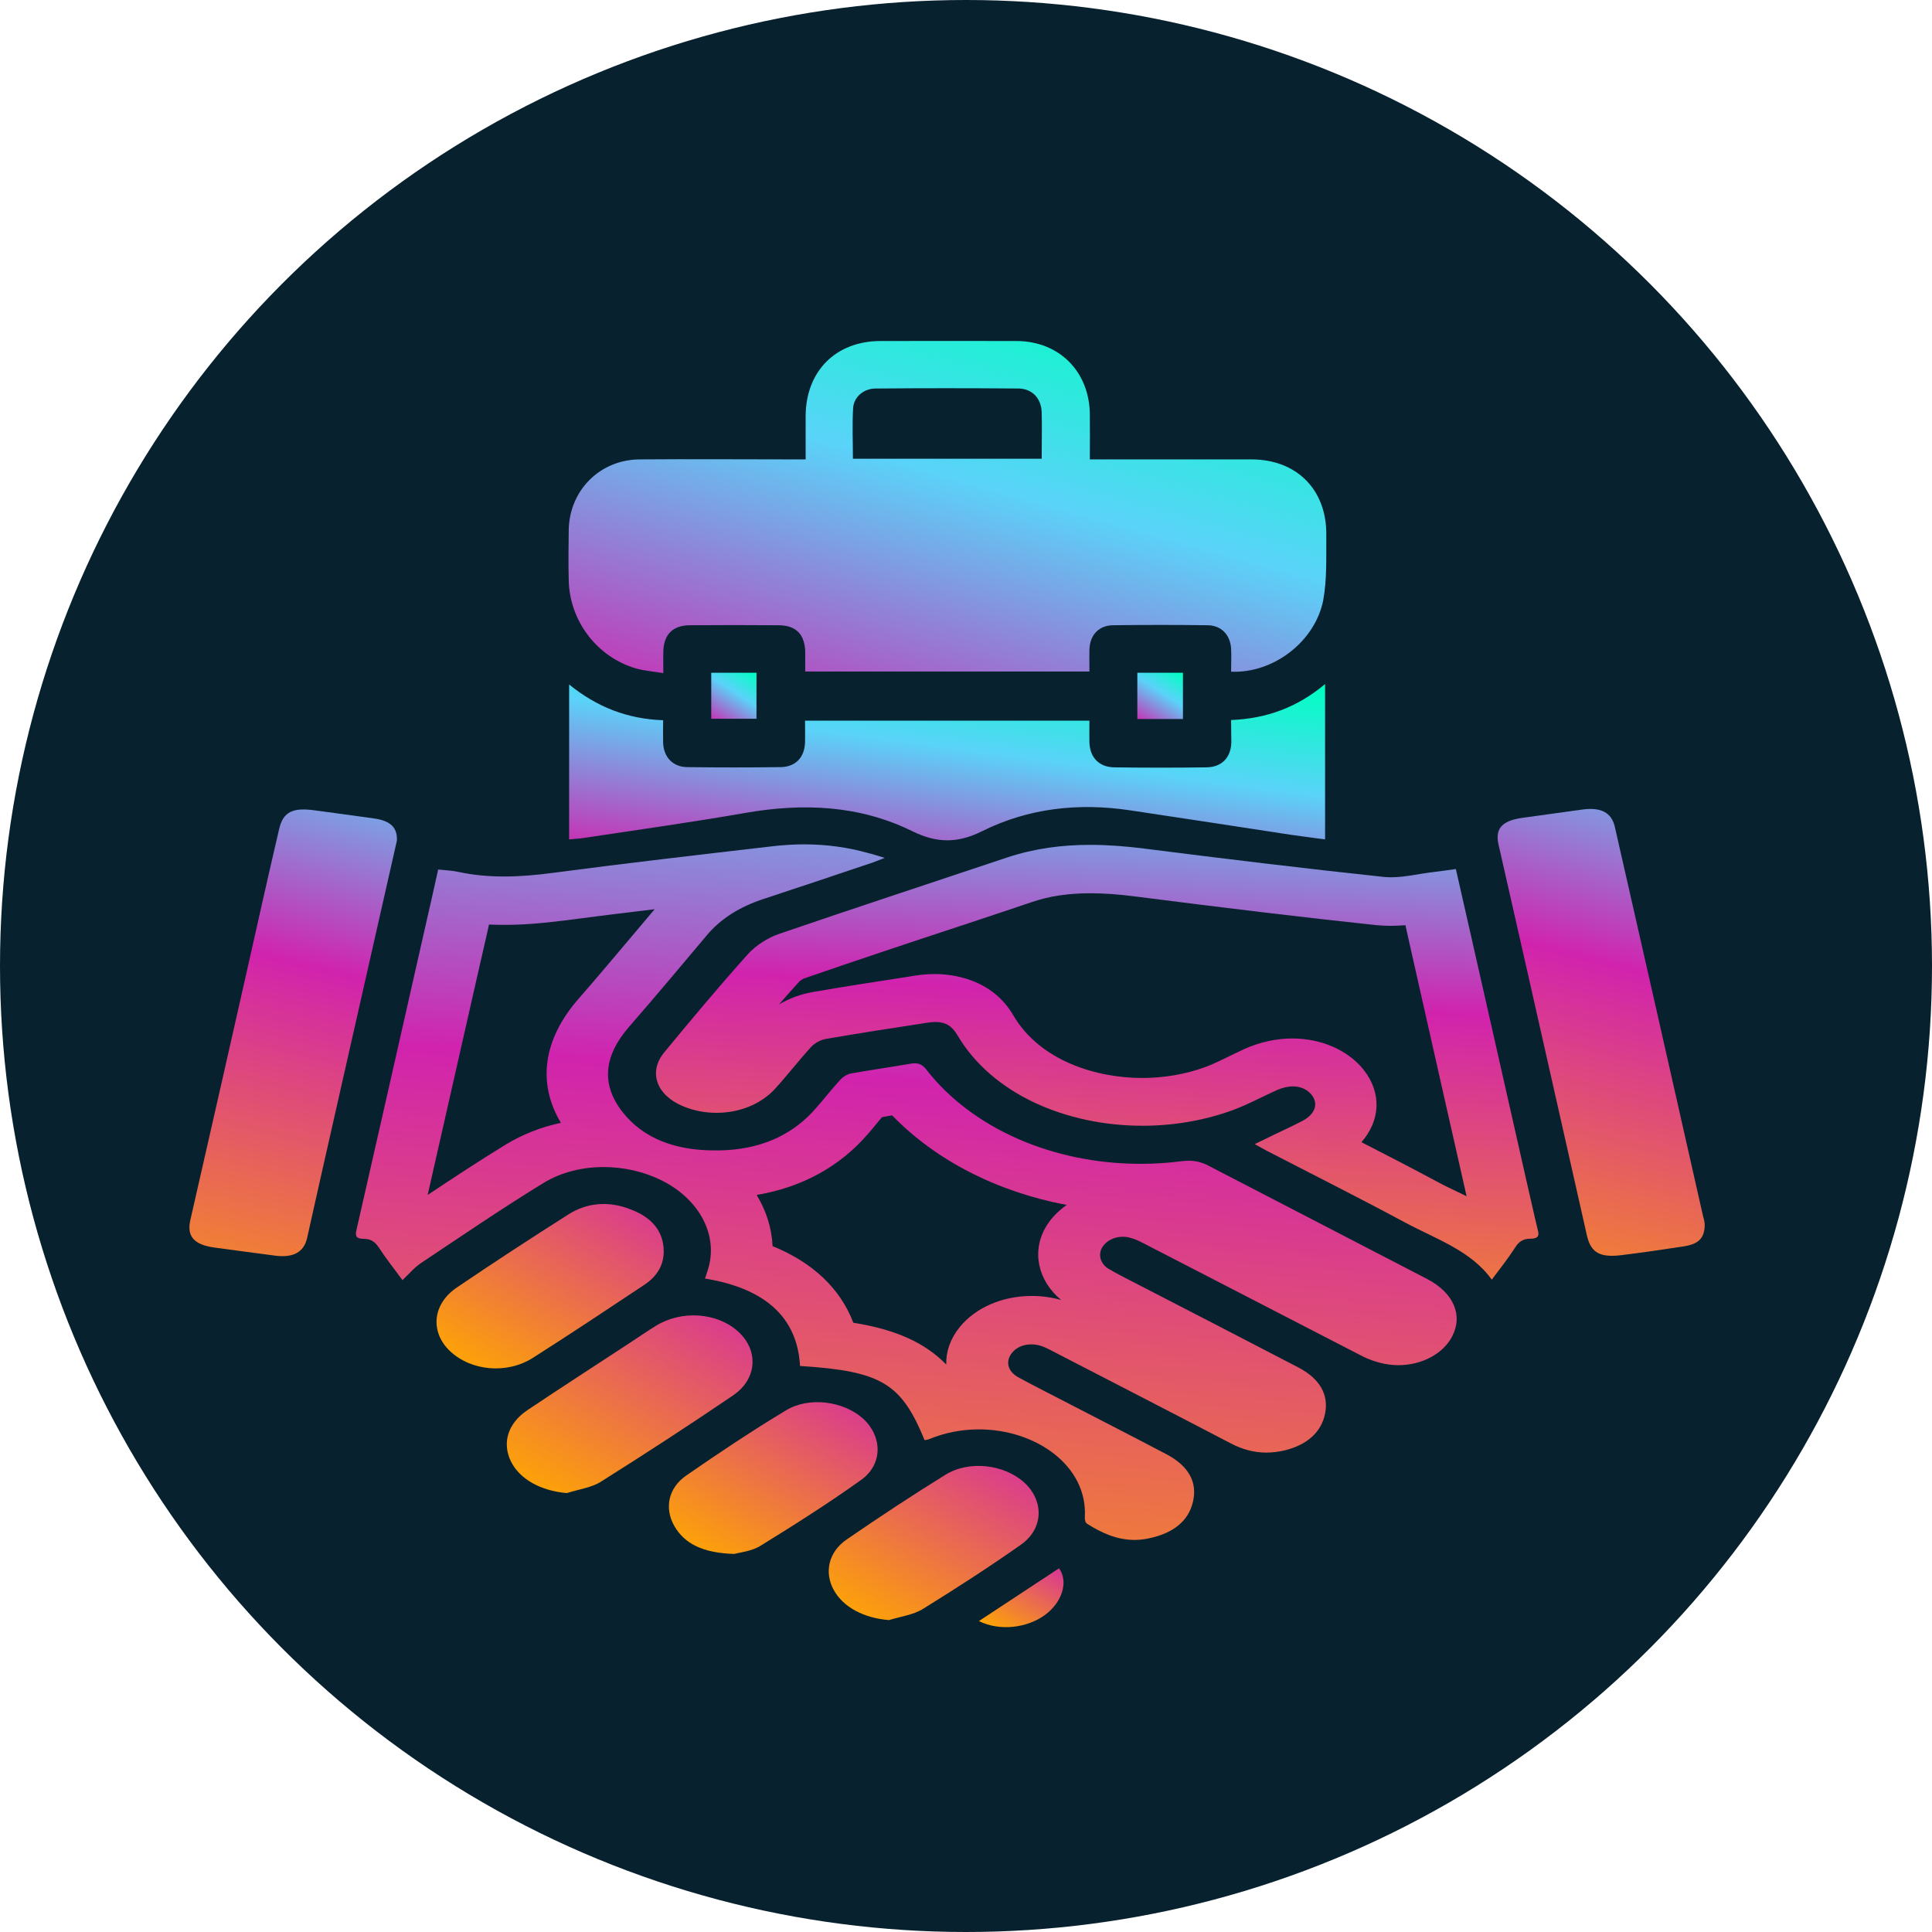
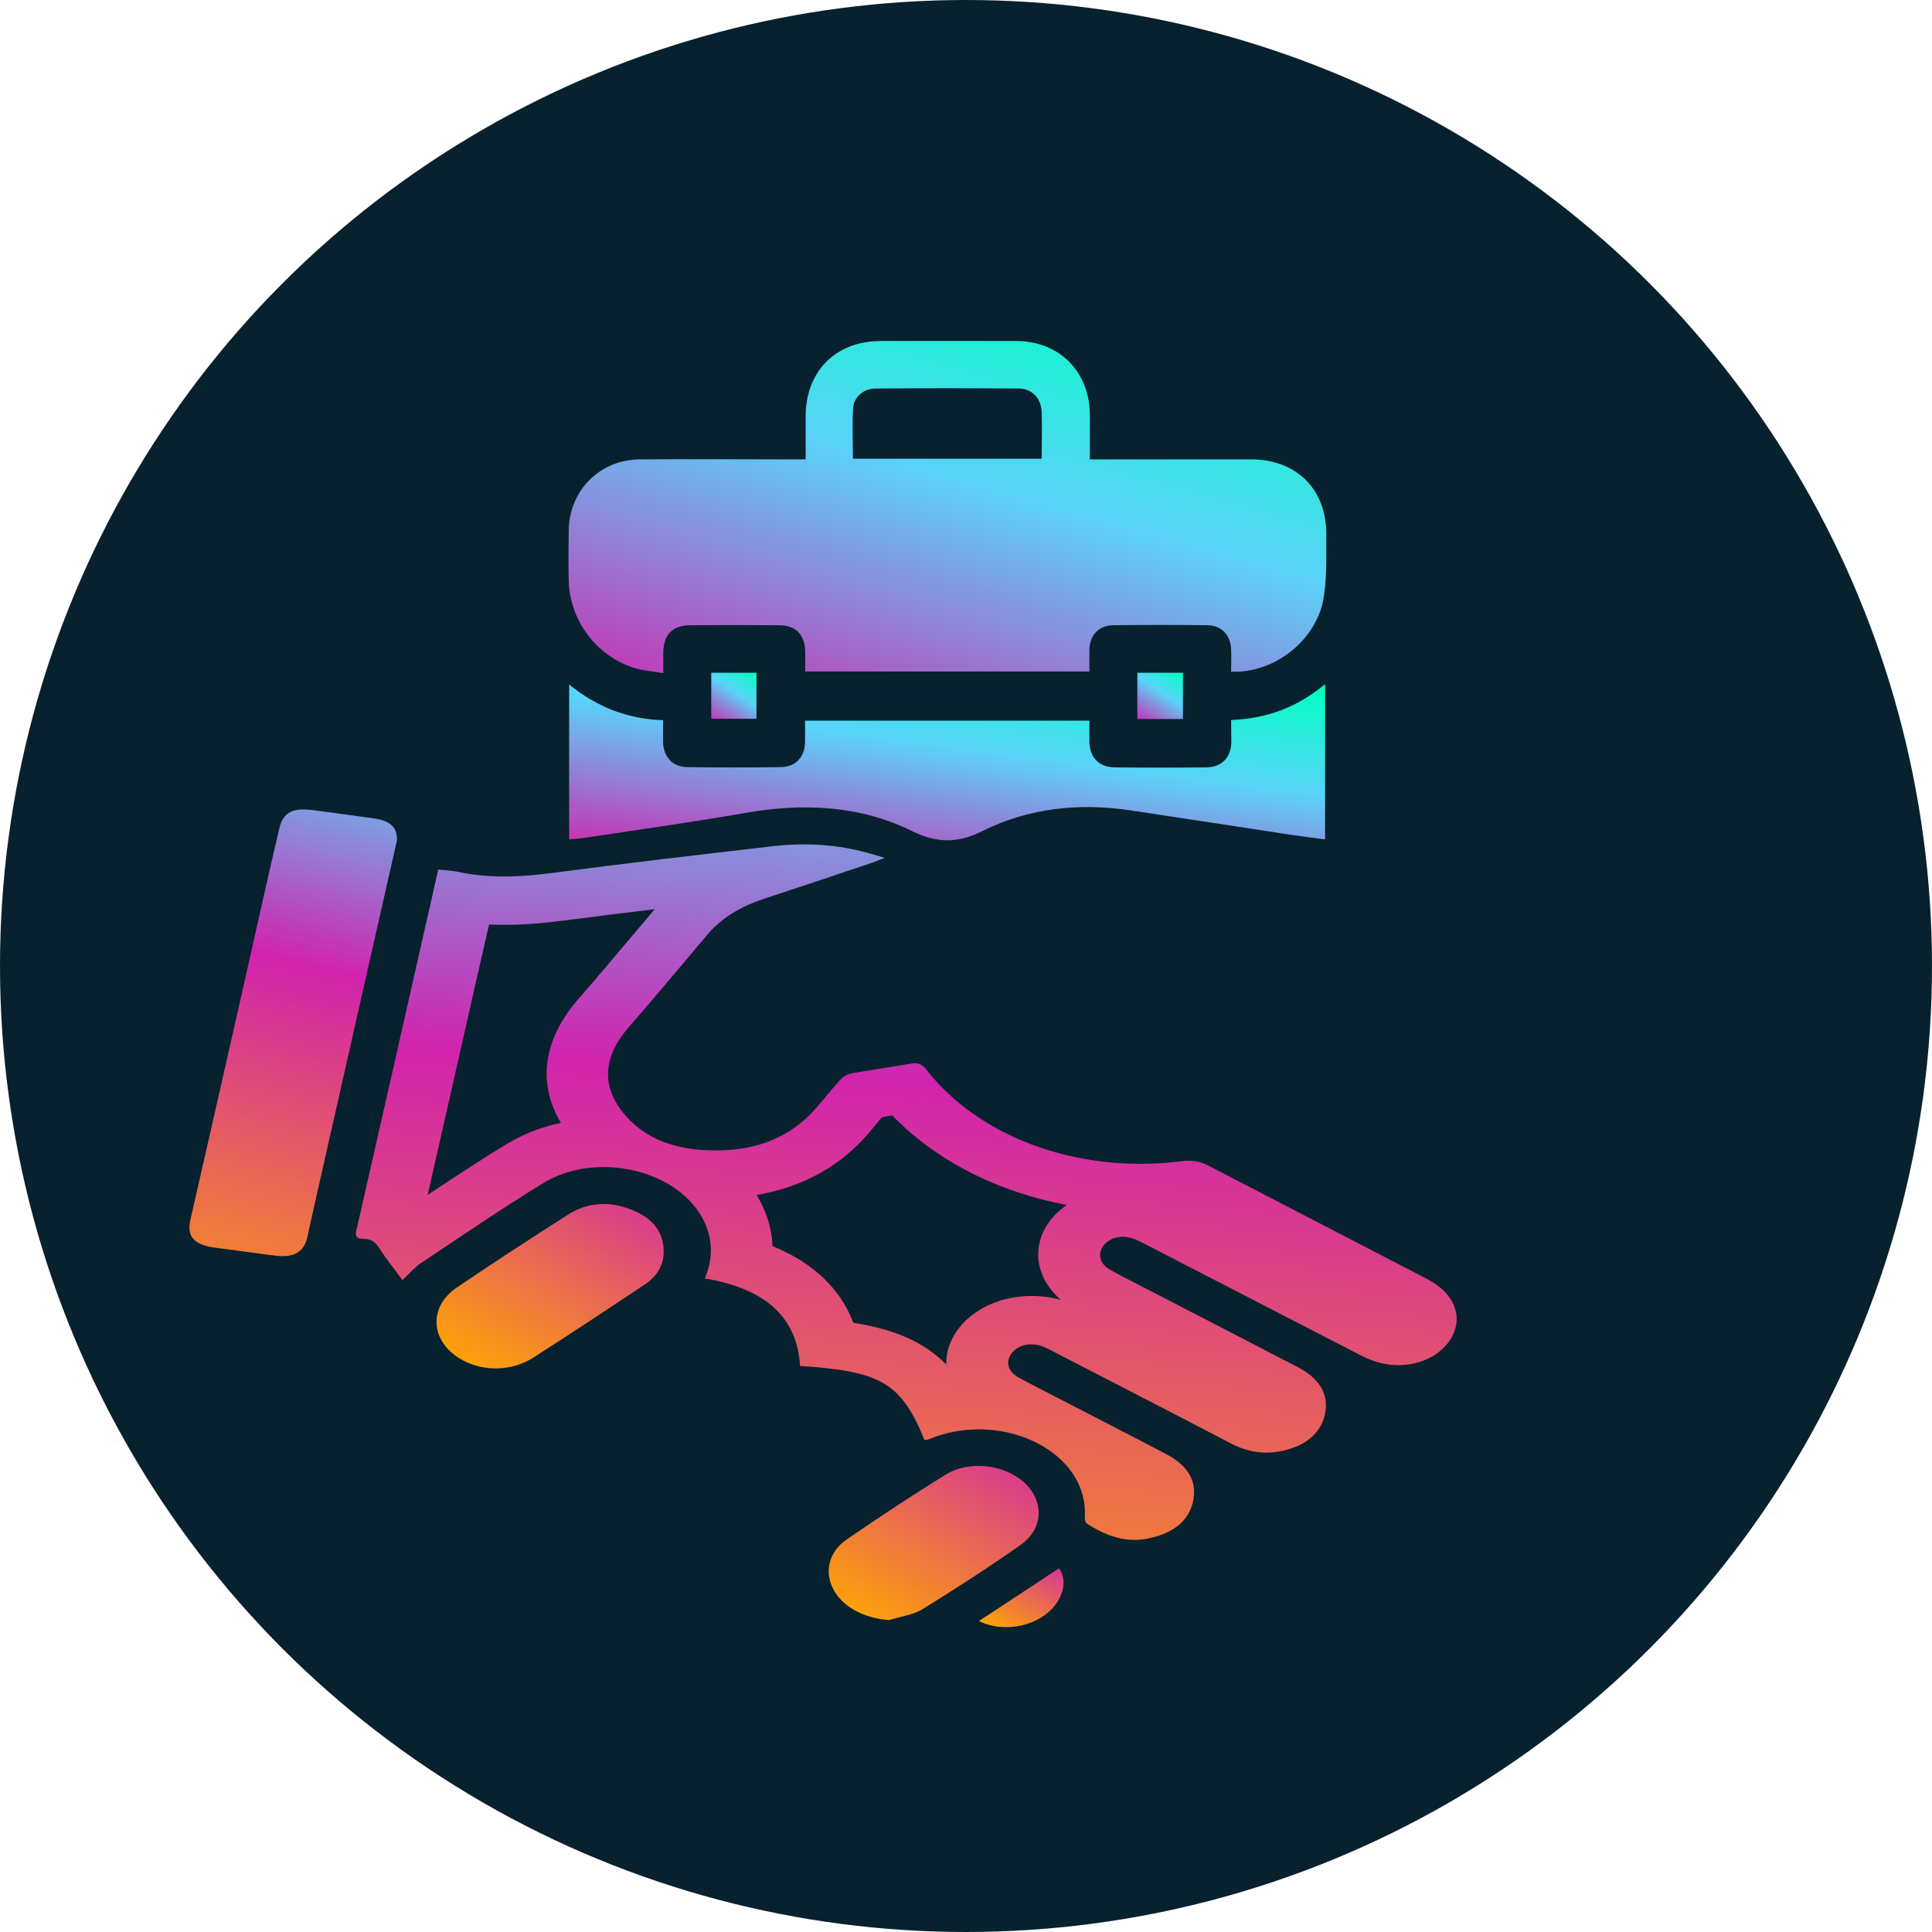
<svg xmlns="http://www.w3.org/2000/svg" width="51" height="51" viewBox="0 0 51 51" fill="none">
  <circle cx="25.5" cy="25.5" r="25.5" fill="#08212E" />
-   <path d="M45 32.302C45.005 32.672 44.853 32.834 44.466 32.898C43.915 32.983 43.364 33.064 42.808 33.132C42.23 33.205 41.996 33.064 41.892 32.621C41.625 31.437 41.358 30.253 41.091 29.069C40.584 26.812 40.071 24.555 39.559 22.302C39.461 21.88 39.641 21.667 40.18 21.59C40.715 21.514 41.243 21.442 41.778 21.369C42.258 21.305 42.541 21.446 42.628 21.829C43.005 23.469 43.37 25.108 43.746 26.748C44.149 28.533 44.553 30.317 44.956 32.102C44.984 32.187 44.995 32.276 45 32.302Z" fill="url(#paint0_linear_62_72)" />
  <path d="M17.281 24.001L16.768 24.61C16.278 25.189 15.776 25.79 15.269 26.369C14.337 27.438 14.178 28.588 14.806 29.64C14.282 29.751 13.791 29.947 13.355 30.211C12.646 30.645 11.96 31.097 11.289 31.544C11.741 29.551 12.194 27.553 12.646 25.56L12.843 24.7C12.865 24.602 12.886 24.504 12.908 24.406C13.039 24.41 13.175 24.414 13.312 24.414C13.791 24.414 14.293 24.376 14.893 24.299C15.678 24.197 16.485 24.095 17.281 24.001ZM23.551 29.444C24.707 30.637 26.331 31.463 28.158 31.808C27.94 31.961 27.76 32.144 27.629 32.353C27.22 33.013 27.389 33.797 28.011 34.316C27.76 34.244 27.493 34.21 27.231 34.21C26.462 34.21 25.753 34.517 25.334 35.032C25.083 35.343 24.968 35.684 24.979 36.02C24.401 35.432 23.638 35.096 22.526 34.917C22.182 34.014 21.457 33.328 20.394 32.894C20.372 32.425 20.23 31.965 19.974 31.544C21.163 31.344 22.16 30.799 22.896 29.951C22.984 29.853 23.066 29.751 23.147 29.653C23.191 29.597 23.24 29.542 23.284 29.491C23.382 29.47 23.469 29.457 23.551 29.444ZM21.228 22.289C20.961 22.289 20.688 22.306 20.416 22.336C18.48 22.562 16.545 22.783 14.615 23.039C14.173 23.098 13.742 23.137 13.306 23.137C12.897 23.137 12.494 23.102 12.085 23.013C11.927 22.979 11.763 22.975 11.567 22.953C11.453 23.473 11.338 23.976 11.223 24.478C10.618 27.144 10.018 29.81 9.408 32.477C9.375 32.621 9.397 32.702 9.599 32.702C9.817 32.702 9.915 32.804 10.013 32.949C10.193 33.23 10.411 33.499 10.624 33.792C10.809 33.618 10.94 33.456 11.12 33.337C12.188 32.626 13.246 31.901 14.353 31.224C14.816 30.943 15.373 30.807 15.934 30.807C16.463 30.807 16.997 30.926 17.466 31.16C18.415 31.633 18.916 32.515 18.726 33.371C18.698 33.494 18.655 33.618 18.611 33.75C20.236 34.018 21.048 34.802 21.119 36.058C23.262 36.195 23.791 36.51 24.407 38.017C24.445 38.009 24.488 38.005 24.521 37.992C24.952 37.813 25.404 37.732 25.841 37.732C27.34 37.732 28.714 38.69 28.637 40.049C28.632 40.109 28.648 40.194 28.698 40.224C29.074 40.462 29.477 40.65 29.951 40.65C30.077 40.65 30.202 40.637 30.333 40.607C30.966 40.475 31.369 40.155 31.489 39.653C31.62 39.116 31.364 38.69 30.791 38.388C29.935 37.937 29.074 37.498 28.212 37.051C27.771 36.821 27.324 36.599 26.887 36.361C26.593 36.199 26.538 35.935 26.713 35.713C26.833 35.564 27.018 35.488 27.225 35.488C27.334 35.488 27.449 35.509 27.564 35.56C27.683 35.611 27.793 35.671 27.907 35.73C29.433 36.518 30.966 37.306 32.492 38.103C32.792 38.26 33.103 38.345 33.43 38.345C33.588 38.345 33.752 38.324 33.915 38.286C34.515 38.137 34.88 37.8 34.978 37.319C35.082 36.808 34.831 36.391 34.281 36.101C32.852 35.356 31.418 34.619 29.984 33.878C29.739 33.75 29.494 33.631 29.265 33.494C29.041 33.358 28.981 33.111 29.101 32.919C29.205 32.753 29.412 32.647 29.641 32.647C29.684 32.647 29.733 32.651 29.777 32.66C29.924 32.69 30.061 32.753 30.191 32.822C32.105 33.805 34.013 34.798 35.927 35.782C36.129 35.888 36.369 35.973 36.608 36.011C36.712 36.029 36.81 36.037 36.914 36.037C37.53 36.037 38.092 35.739 38.331 35.283C38.626 34.721 38.375 34.125 37.666 33.758C35.742 32.758 33.812 31.765 31.887 30.764C31.718 30.679 31.565 30.641 31.385 30.641C31.32 30.641 31.255 30.645 31.184 30.654C30.818 30.701 30.459 30.722 30.099 30.722C27.814 30.722 25.666 29.798 24.45 28.23C24.363 28.12 24.276 28.069 24.145 28.069C24.107 28.069 24.069 28.073 24.025 28.081C23.507 28.171 22.984 28.243 22.466 28.337C22.357 28.358 22.248 28.43 22.182 28.503C21.959 28.746 21.757 29.006 21.539 29.253C20.977 29.904 20.198 30.3 19.189 30.36C19.08 30.368 18.971 30.368 18.862 30.368C17.853 30.368 16.992 30.07 16.43 29.35C15.836 28.588 15.972 27.834 16.605 27.106C17.303 26.305 17.979 25.496 18.66 24.687C19.031 24.244 19.538 23.933 20.16 23.729C21.119 23.413 22.073 23.094 23.033 22.77C23.12 22.741 23.202 22.702 23.354 22.647C23.164 22.591 23.055 22.549 22.935 22.523C22.384 22.366 21.811 22.289 21.228 22.289Z" fill="url(#paint1_linear_62_72)" />
-   <path d="M28.78 23.58C29.129 23.58 29.505 23.605 29.931 23.66C32.362 23.971 34.385 24.214 36.304 24.419C36.435 24.431 36.577 24.44 36.713 24.44C36.849 24.44 36.975 24.431 37.1 24.423L37.209 24.913L38.196 29.287L38.659 31.331L38.714 31.578C38.638 31.54 38.561 31.501 38.485 31.467C38.321 31.386 38.152 31.31 37.994 31.224C37.313 30.858 36.62 30.5 35.939 30.151C36.435 29.585 36.484 28.852 35.993 28.235C35.579 27.719 34.876 27.413 34.112 27.413C33.687 27.413 33.251 27.511 32.853 27.689C32.717 27.753 32.58 27.817 32.444 27.885C32.215 27.996 31.997 28.103 31.806 28.171C31.294 28.358 30.721 28.456 30.149 28.456C28.971 28.456 27.461 28.022 26.747 26.799C26.174 25.82 25.111 25.713 24.686 25.713C24.511 25.713 24.331 25.726 24.14 25.756L23.906 25.794C23.099 25.918 22.27 26.046 21.442 26.19C21.131 26.246 20.831 26.356 20.564 26.514C20.738 26.314 20.913 26.114 21.093 25.918C21.12 25.888 21.185 25.845 21.213 25.833C22.652 25.334 24.13 24.845 25.564 24.372C26.114 24.189 26.67 24.006 27.221 23.818C27.69 23.656 28.202 23.58 28.78 23.58ZM28.78 22.302C28.033 22.302 27.303 22.396 26.578 22.638C24.566 23.311 22.554 23.971 20.553 24.657C20.248 24.764 19.948 24.964 19.752 25.177C18.988 26.029 18.258 26.902 17.538 27.775C17.102 28.299 17.331 28.916 18.04 29.206C18.318 29.321 18.617 29.376 18.917 29.376C19.506 29.376 20.079 29.155 20.455 28.746C20.787 28.384 21.082 27.996 21.414 27.634C21.502 27.54 21.654 27.451 21.802 27.425C22.685 27.272 23.573 27.136 24.462 27C24.544 26.987 24.62 26.978 24.691 26.978C24.958 26.978 25.127 27.08 25.269 27.319C26.191 28.89 28.159 29.717 30.16 29.717C30.956 29.717 31.762 29.585 32.51 29.316C32.924 29.167 33.3 28.959 33.698 28.78C33.851 28.712 33.998 28.678 34.129 28.678C34.331 28.678 34.505 28.754 34.625 28.903C34.81 29.137 34.718 29.414 34.374 29.593C34.052 29.759 33.72 29.908 33.393 30.07C33.311 30.109 33.229 30.151 33.12 30.202C33.245 30.27 33.327 30.317 33.414 30.364C34.641 30.999 35.873 31.616 37.084 32.268C37.891 32.702 38.834 33.013 39.379 33.78C39.608 33.473 39.815 33.213 39.99 32.941C40.082 32.792 40.191 32.698 40.404 32.698C40.579 32.698 40.639 32.638 40.6 32.494C40.486 32.029 40.388 31.565 40.279 31.101C39.794 28.963 39.314 26.825 38.828 24.687C38.698 24.112 38.567 23.537 38.431 22.941C38.207 22.971 38.016 23 37.825 23.022C37.46 23.064 37.084 23.158 36.724 23.158C36.658 23.158 36.599 23.154 36.533 23.149C34.418 22.924 32.308 22.668 30.203 22.4C29.723 22.34 29.249 22.302 28.78 22.302Z" fill="url(#paint2_linear_62_72)" />
  <path d="M10.477 22.191C10.335 22.809 10.188 23.473 10.036 24.137C9.523 26.395 9.016 28.652 8.504 30.909C8.367 31.501 8.242 32.093 8.106 32.685C8.018 33.06 7.735 33.209 7.255 33.145C6.721 33.073 6.186 33.005 5.658 32.932C5.112 32.856 4.927 32.63 5.025 32.204C5.516 30.066 5.996 27.932 6.481 25.794C6.775 24.491 7.064 23.183 7.37 21.88C7.473 21.437 7.724 21.31 8.296 21.39C8.831 21.463 9.365 21.531 9.894 21.608C10.314 21.672 10.494 21.851 10.477 22.191Z" fill="url(#paint3_linear_62_72)" />
-   <path d="M14.964 39.414C14.282 39.355 13.72 39.052 13.486 38.575C13.252 38.094 13.399 37.575 13.922 37.225C14.822 36.62 15.738 36.033 16.643 35.437C16.866 35.292 17.084 35.138 17.314 34.998C17.99 34.581 18.922 34.644 19.478 35.143C20.029 35.637 19.996 36.395 19.353 36.834C18.208 37.613 17.041 38.371 15.858 39.116C15.618 39.27 15.264 39.316 14.964 39.414Z" fill="url(#paint4_linear_62_72)" />
  <path d="M17.521 33.013C17.527 33.379 17.358 33.686 17.003 33.92C16.027 34.568 15.057 35.215 14.065 35.845C13.378 36.28 12.44 36.19 11.884 35.671C11.349 35.168 11.409 34.423 12.064 33.984C13.029 33.328 14.01 32.69 15.002 32.059C15.498 31.744 16.066 31.697 16.643 31.923C17.221 32.14 17.51 32.511 17.521 33.013Z" fill="url(#paint5_linear_62_72)" />
  <path d="M23.47 42.766C22.805 42.715 22.254 42.426 22.003 41.961C21.758 41.506 21.867 40.969 22.352 40.637C23.203 40.053 24.07 39.478 24.959 38.929C25.591 38.541 26.512 38.656 27.041 39.138C27.559 39.615 27.554 40.347 26.954 40.773C26.114 41.365 25.237 41.931 24.348 42.481C24.102 42.63 23.765 42.673 23.47 42.766Z" fill="url(#paint6_linear_62_72)" />
-   <path d="M19.38 41.02C18.557 40.994 18.072 40.756 17.799 40.279C17.537 39.819 17.635 39.282 18.115 38.95C18.971 38.358 19.843 37.775 20.748 37.23C21.359 36.859 22.27 36.987 22.782 37.447C23.295 37.915 23.311 38.652 22.733 39.065C21.883 39.674 20.983 40.245 20.078 40.803C19.849 40.948 19.522 40.982 19.38 41.02Z" fill="url(#paint7_linear_62_72)" />
  <path d="M25.841 42.792C26.561 42.319 27.258 41.859 27.956 41.399C28.212 41.752 28.038 42.302 27.58 42.634C27.1 42.983 26.375 43.06 25.841 42.792Z" fill="url(#paint8_linear_62_72)" />
  <path d="M32.498 17.731C32.498 17.513 32.509 17.317 32.498 17.121C32.476 16.761 32.242 16.51 31.882 16.505C31.048 16.494 30.214 16.494 29.38 16.505C29.003 16.51 28.769 16.766 28.758 17.148C28.753 17.333 28.758 17.519 28.758 17.726C26.25 17.726 23.769 17.726 21.256 17.726C21.256 17.551 21.256 17.388 21.256 17.224C21.25 16.75 21.016 16.505 20.552 16.505C19.773 16.499 18.988 16.499 18.208 16.505C17.756 16.51 17.521 16.75 17.51 17.202C17.505 17.366 17.51 17.535 17.51 17.769C17.254 17.726 17.02 17.709 16.801 17.649C15.76 17.35 15.03 16.39 15.013 15.305C15.002 14.869 15.008 14.433 15.013 13.991C15.03 12.944 15.836 12.132 16.889 12.127C18.224 12.116 19.555 12.127 20.89 12.127C21.005 12.127 21.114 12.127 21.267 12.127C21.267 11.723 21.267 11.352 21.267 10.982C21.272 9.798 22.063 9.002 23.246 9.002C24.445 9.002 25.639 8.997 26.839 9.002C27.962 9.008 28.758 9.809 28.769 10.938C28.774 11.32 28.769 11.707 28.769 12.127C28.911 12.127 29.02 12.127 29.129 12.127C30.432 12.127 31.735 12.127 33.032 12.127C34.221 12.127 35.017 12.917 35.011 14.106C35.006 14.689 35.033 15.278 34.93 15.845C34.712 16.941 33.61 17.78 32.498 17.731ZM27.498 12.11C27.498 11.674 27.509 11.281 27.498 10.883C27.488 10.518 27.248 10.262 26.893 10.256C25.634 10.245 24.374 10.245 23.11 10.256C22.804 10.256 22.543 10.475 22.521 10.764C22.493 11.205 22.515 11.652 22.515 12.11C24.184 12.11 25.819 12.11 27.498 12.11Z" fill="url(#paint9_linear_62_72)" />
  <path d="M32.498 19.007C33.442 18.969 34.249 18.669 34.979 18.058C34.979 19.449 34.979 20.784 34.979 22.158C34.674 22.115 34.379 22.082 34.085 22.038C32.667 21.82 31.244 21.602 29.827 21.39C28.475 21.188 27.155 21.33 25.929 21.94C25.285 22.262 24.74 22.262 24.091 21.946C22.69 21.253 21.196 21.193 19.67 21.46C18.263 21.706 16.851 21.902 15.444 22.115C15.313 22.137 15.177 22.142 15.024 22.158C15.024 20.801 15.024 19.465 15.024 18.069C15.755 18.663 16.562 18.98 17.505 19.012C17.505 19.225 17.5 19.416 17.505 19.612C17.521 19.988 17.761 20.245 18.138 20.25C18.961 20.261 19.784 20.261 20.607 20.25C21 20.245 21.24 19.994 21.251 19.596C21.256 19.41 21.251 19.225 21.251 19.023C23.759 19.023 26.234 19.023 28.758 19.023C28.758 19.22 28.753 19.41 28.758 19.607C28.775 19.999 29.015 20.25 29.413 20.256C30.225 20.267 31.037 20.267 31.85 20.256C32.248 20.25 32.488 20.005 32.504 19.607C32.504 19.416 32.498 19.231 32.498 19.007Z" fill="url(#paint10_linear_62_72)" />
  <path d="M18.775 17.759C19.179 17.759 19.561 17.759 19.969 17.759C19.969 18.157 19.969 18.555 19.969 18.974C19.582 18.974 19.19 18.974 18.775 18.974C18.775 18.593 18.775 18.195 18.775 17.759Z" fill="url(#paint11_linear_62_72)" />
  <path d="M30.023 17.759C30.437 17.759 30.819 17.759 31.227 17.759C31.227 18.168 31.227 18.566 31.227 18.98C30.829 18.98 30.437 18.98 30.023 18.98C30.023 18.582 30.023 18.184 30.023 17.759Z" fill="url(#paint12_linear_62_72)" />
  <defs>
    <linearGradient id="paint0_linear_62_72" x1="40.9" y1="36.727" x2="46.41" y2="14.316" gradientUnits="userSpaceOnUse">
      <stop stop-color="#FFA800" />
      <stop offset="0.492" stop-color="#D123AE" />
      <stop offset="0.75" stop-color="#5AD3F9" />
      <stop offset="1" stop-color="#00FFC2" />
    </linearGradient>
    <linearGradient id="paint1_linear_62_72" x1="16.66" y1="46.217" x2="19.309" y2="9.417" gradientUnits="userSpaceOnUse">
      <stop stop-color="#FFA800" />
      <stop offset="0.492" stop-color="#D123AE" />
      <stop offset="0.75" stop-color="#5AD3F9" />
      <stop offset="1" stop-color="#00FFC2" />
    </linearGradient>
    <linearGradient id="paint2_linear_62_72" x1="23.14" y1="37.26" x2="24.434" y2="14.208" gradientUnits="userSpaceOnUse">
      <stop stop-color="#FFA800" />
      <stop offset="0.492" stop-color="#D123AE" />
      <stop offset="0.75" stop-color="#5AD3F9" />
      <stop offset="1" stop-color="#00FFC2" />
    </linearGradient>
    <linearGradient id="paint3_linear_62_72" x1="6.37" y1="36.735" x2="11.866" y2="14.326" gradientUnits="userSpaceOnUse">
      <stop stop-color="#FFA800" />
      <stop offset="0.492" stop-color="#D123AE" />
      <stop offset="0.75" stop-color="#5AD3F9" />
      <stop offset="1" stop-color="#00FFC2" />
    </linearGradient>
    <linearGradient id="paint4_linear_62_72" x1="13.378" y1="39.214" x2="21.806" y2="24.831" gradientUnits="userSpaceOnUse">
      <stop stop-color="#FFA800" />
      <stop offset="0.492" stop-color="#D123AE" />
      <stop offset="0.75" stop-color="#5AD3F9" />
      <stop offset="1" stop-color="#00FFC2" />
    </linearGradient>
    <linearGradient id="paint5_linear_62_72" x1="11.523" y1="35.937" x2="19.322" y2="22.636" gradientUnits="userSpaceOnUse">
      <stop stop-color="#FFA800" />
      <stop offset="0.492" stop-color="#D123AE" />
      <stop offset="0.75" stop-color="#5AD3F9" />
      <stop offset="1" stop-color="#00FFC2" />
    </linearGradient>
    <linearGradient id="paint6_linear_62_72" x1="21.877" y1="42.592" x2="29.243" y2="30.216" gradientUnits="userSpaceOnUse">
      <stop stop-color="#FFA800" />
      <stop offset="0.492" stop-color="#D123AE" />
      <stop offset="0.75" stop-color="#5AD3F9" />
      <stop offset="1" stop-color="#00FFC2" />
    </linearGradient>
    <linearGradient id="paint7_linear_62_72" x1="17.657" y1="40.849" x2="24.873" y2="28.601" gradientUnits="userSpaceOnUse">
      <stop stop-color="#FFA800" />
      <stop offset="0.492" stop-color="#D123AE" />
      <stop offset="0.75" stop-color="#5AD3F9" />
      <stop offset="1" stop-color="#00FFC2" />
    </linearGradient>
    <linearGradient id="paint8_linear_62_72" x1="25.841" y1="42.886" x2="28.577" y2="38.03" gradientUnits="userSpaceOnUse">
      <stop stop-color="#FFA800" />
      <stop offset="0.492" stop-color="#D123AE" />
      <stop offset="0.75" stop-color="#5AD3F9" />
      <stop offset="1" stop-color="#00FFC2" />
    </linearGradient>
    <linearGradient id="paint9_linear_62_72" x1="14.5" y1="27.96" x2="20.802" y2="5.253" gradientUnits="userSpaceOnUse">
      <stop stop-color="#FFA800" />
      <stop offset="0.388" stop-color="#D123AE" />
      <stop offset="0.75" stop-color="#5AD3F9" />
      <stop offset="1" stop-color="#00FFC2" />
    </linearGradient>
    <linearGradient id="paint10_linear_62_72" x1="14.519" y1="26.974" x2="15.998" y2="15.668" gradientUnits="userSpaceOnUse">
      <stop stop-color="#FFA800" />
      <stop offset="0.388" stop-color="#D123AE" />
      <stop offset="0.75" stop-color="#5AD3F9" />
      <stop offset="1" stop-color="#00FFC2" />
    </linearGradient>
    <linearGradient id="paint11_linear_62_72" x1="18.745" y1="20.387" x2="20.289" y2="17.992" gradientUnits="userSpaceOnUse">
      <stop stop-color="#FFA800" />
      <stop offset="0.388" stop-color="#D123AE" />
      <stop offset="0.75" stop-color="#5AD3F9" />
      <stop offset="1" stop-color="#00FFC2" />
    </linearGradient>
    <linearGradient id="paint12_linear_62_72" x1="29.992" y1="20.399" x2="31.54" y2="17.987" gradientUnits="userSpaceOnUse">
      <stop stop-color="#FFA800" />
      <stop offset="0.388" stop-color="#D123AE" />
      <stop offset="0.75" stop-color="#5AD3F9" />
      <stop offset="1" stop-color="#00FFC2" />
    </linearGradient>
  </defs>
</svg>